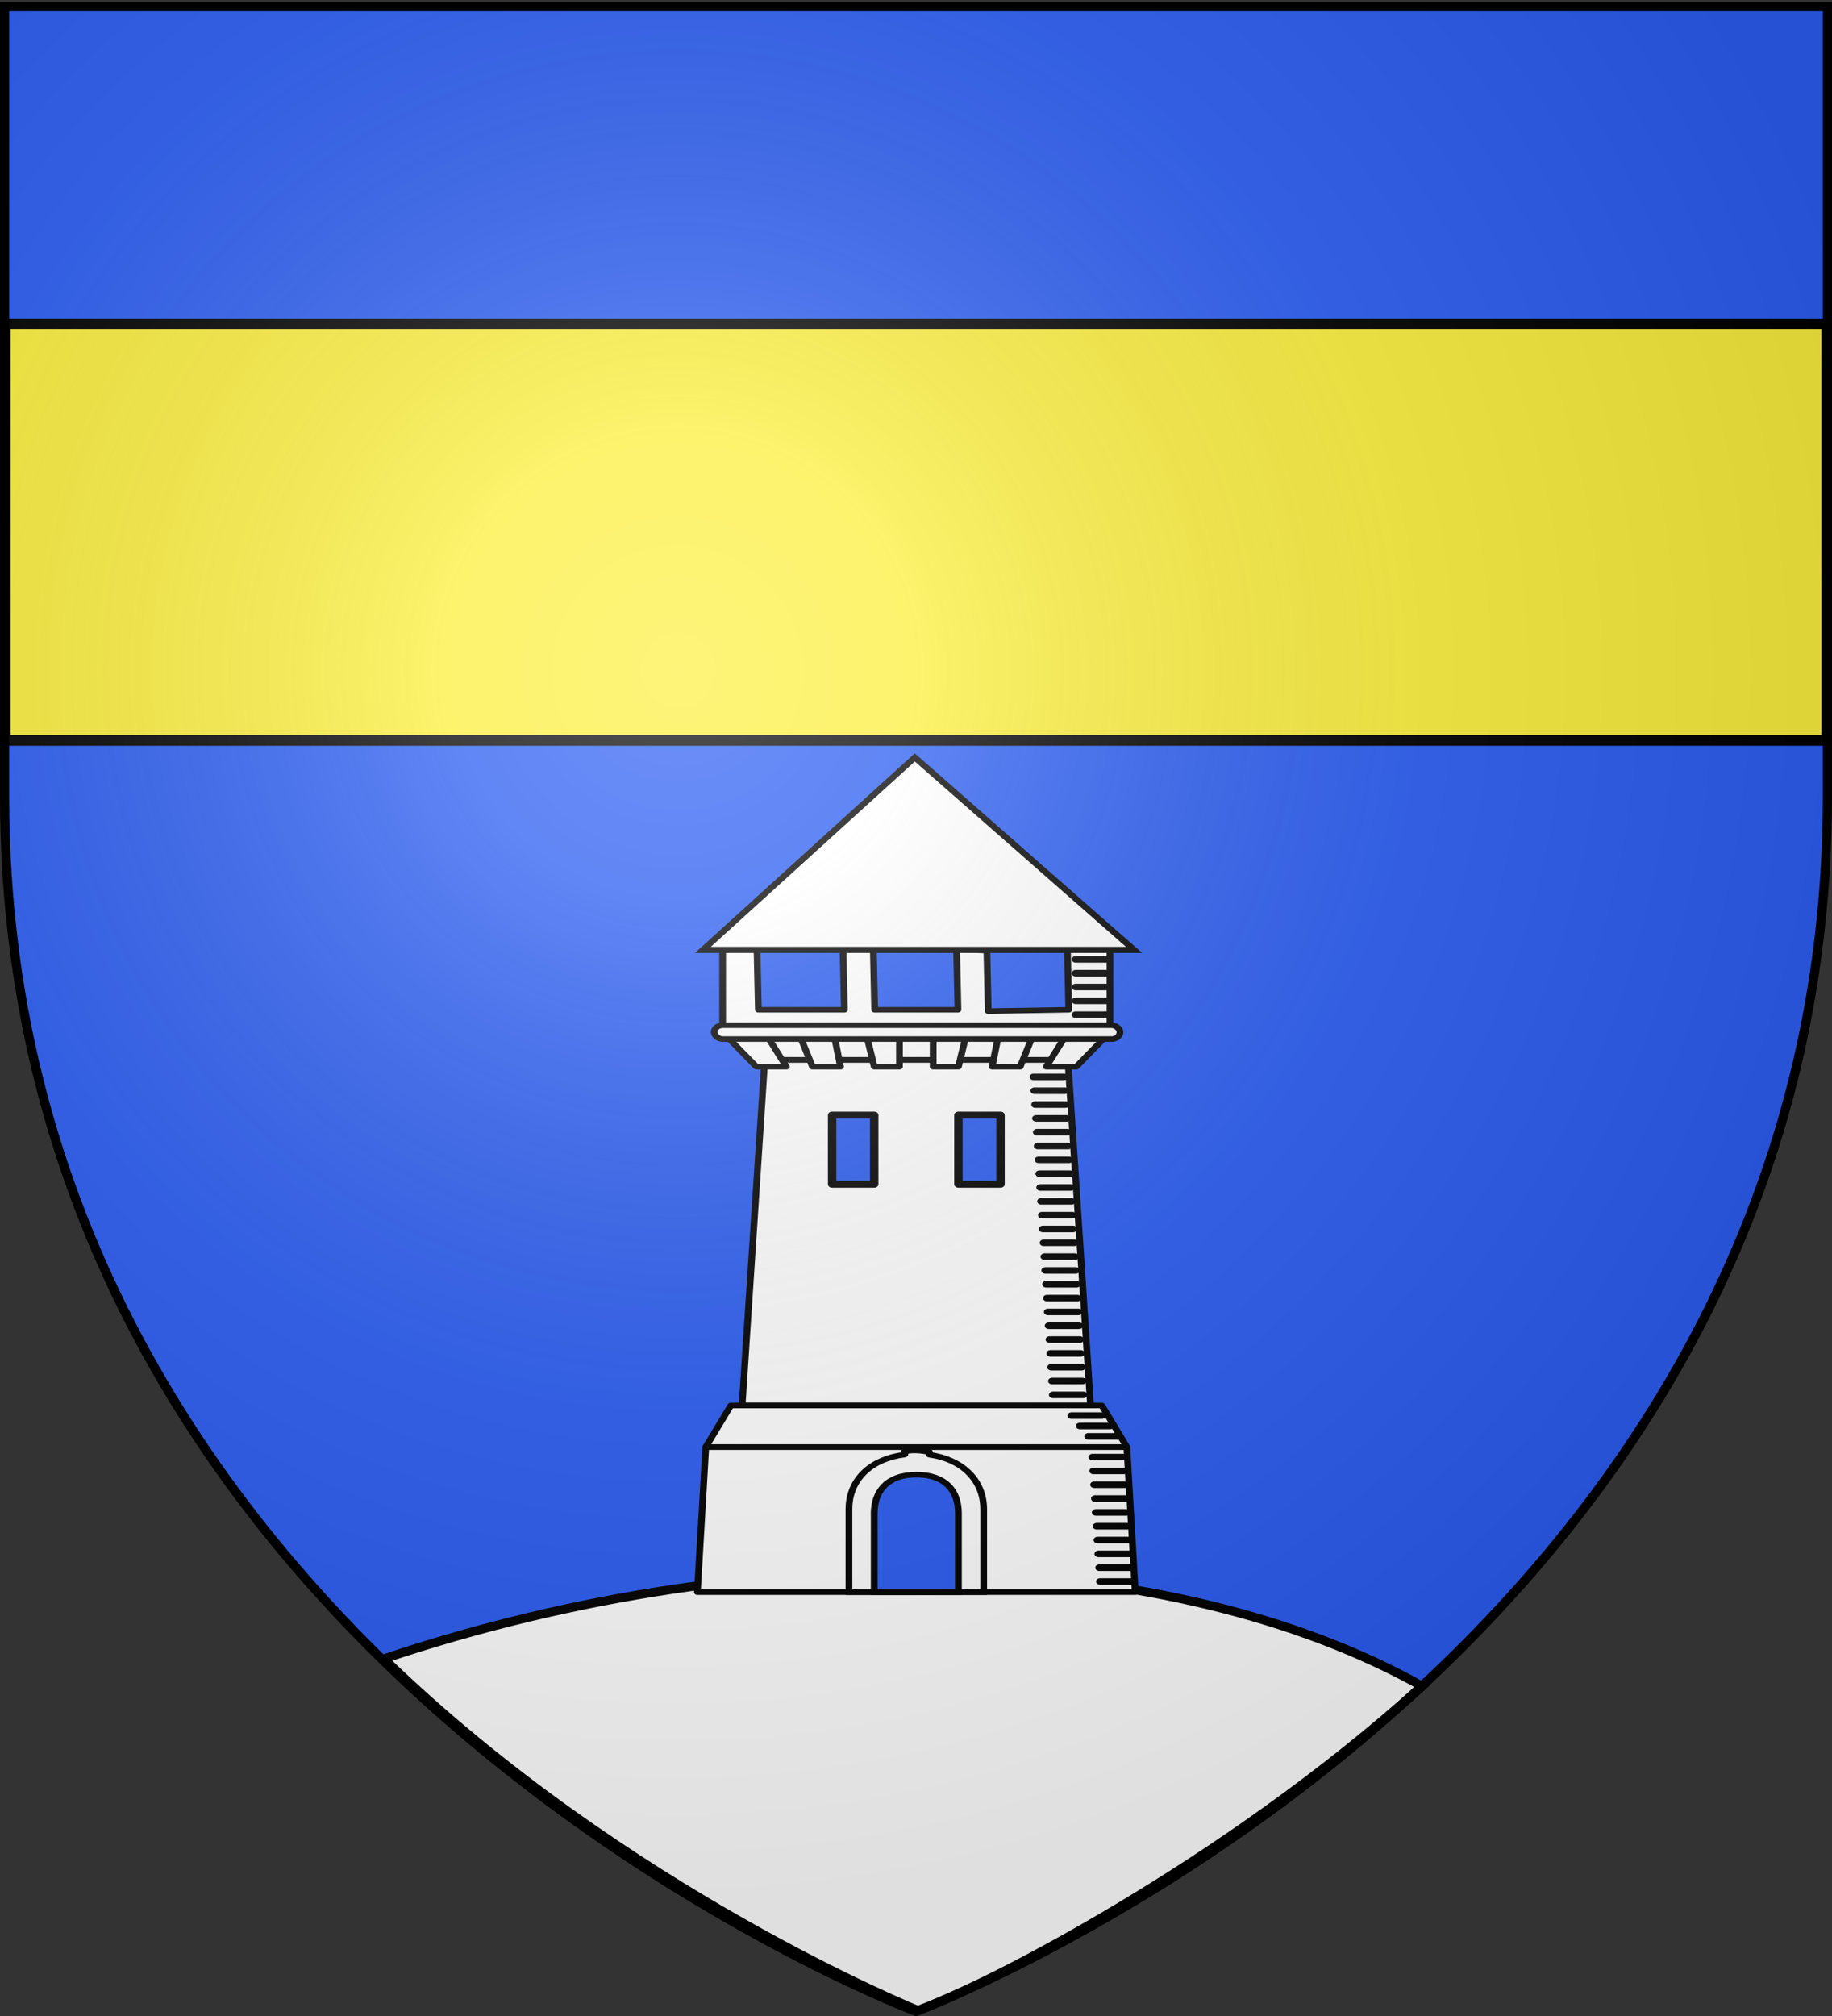
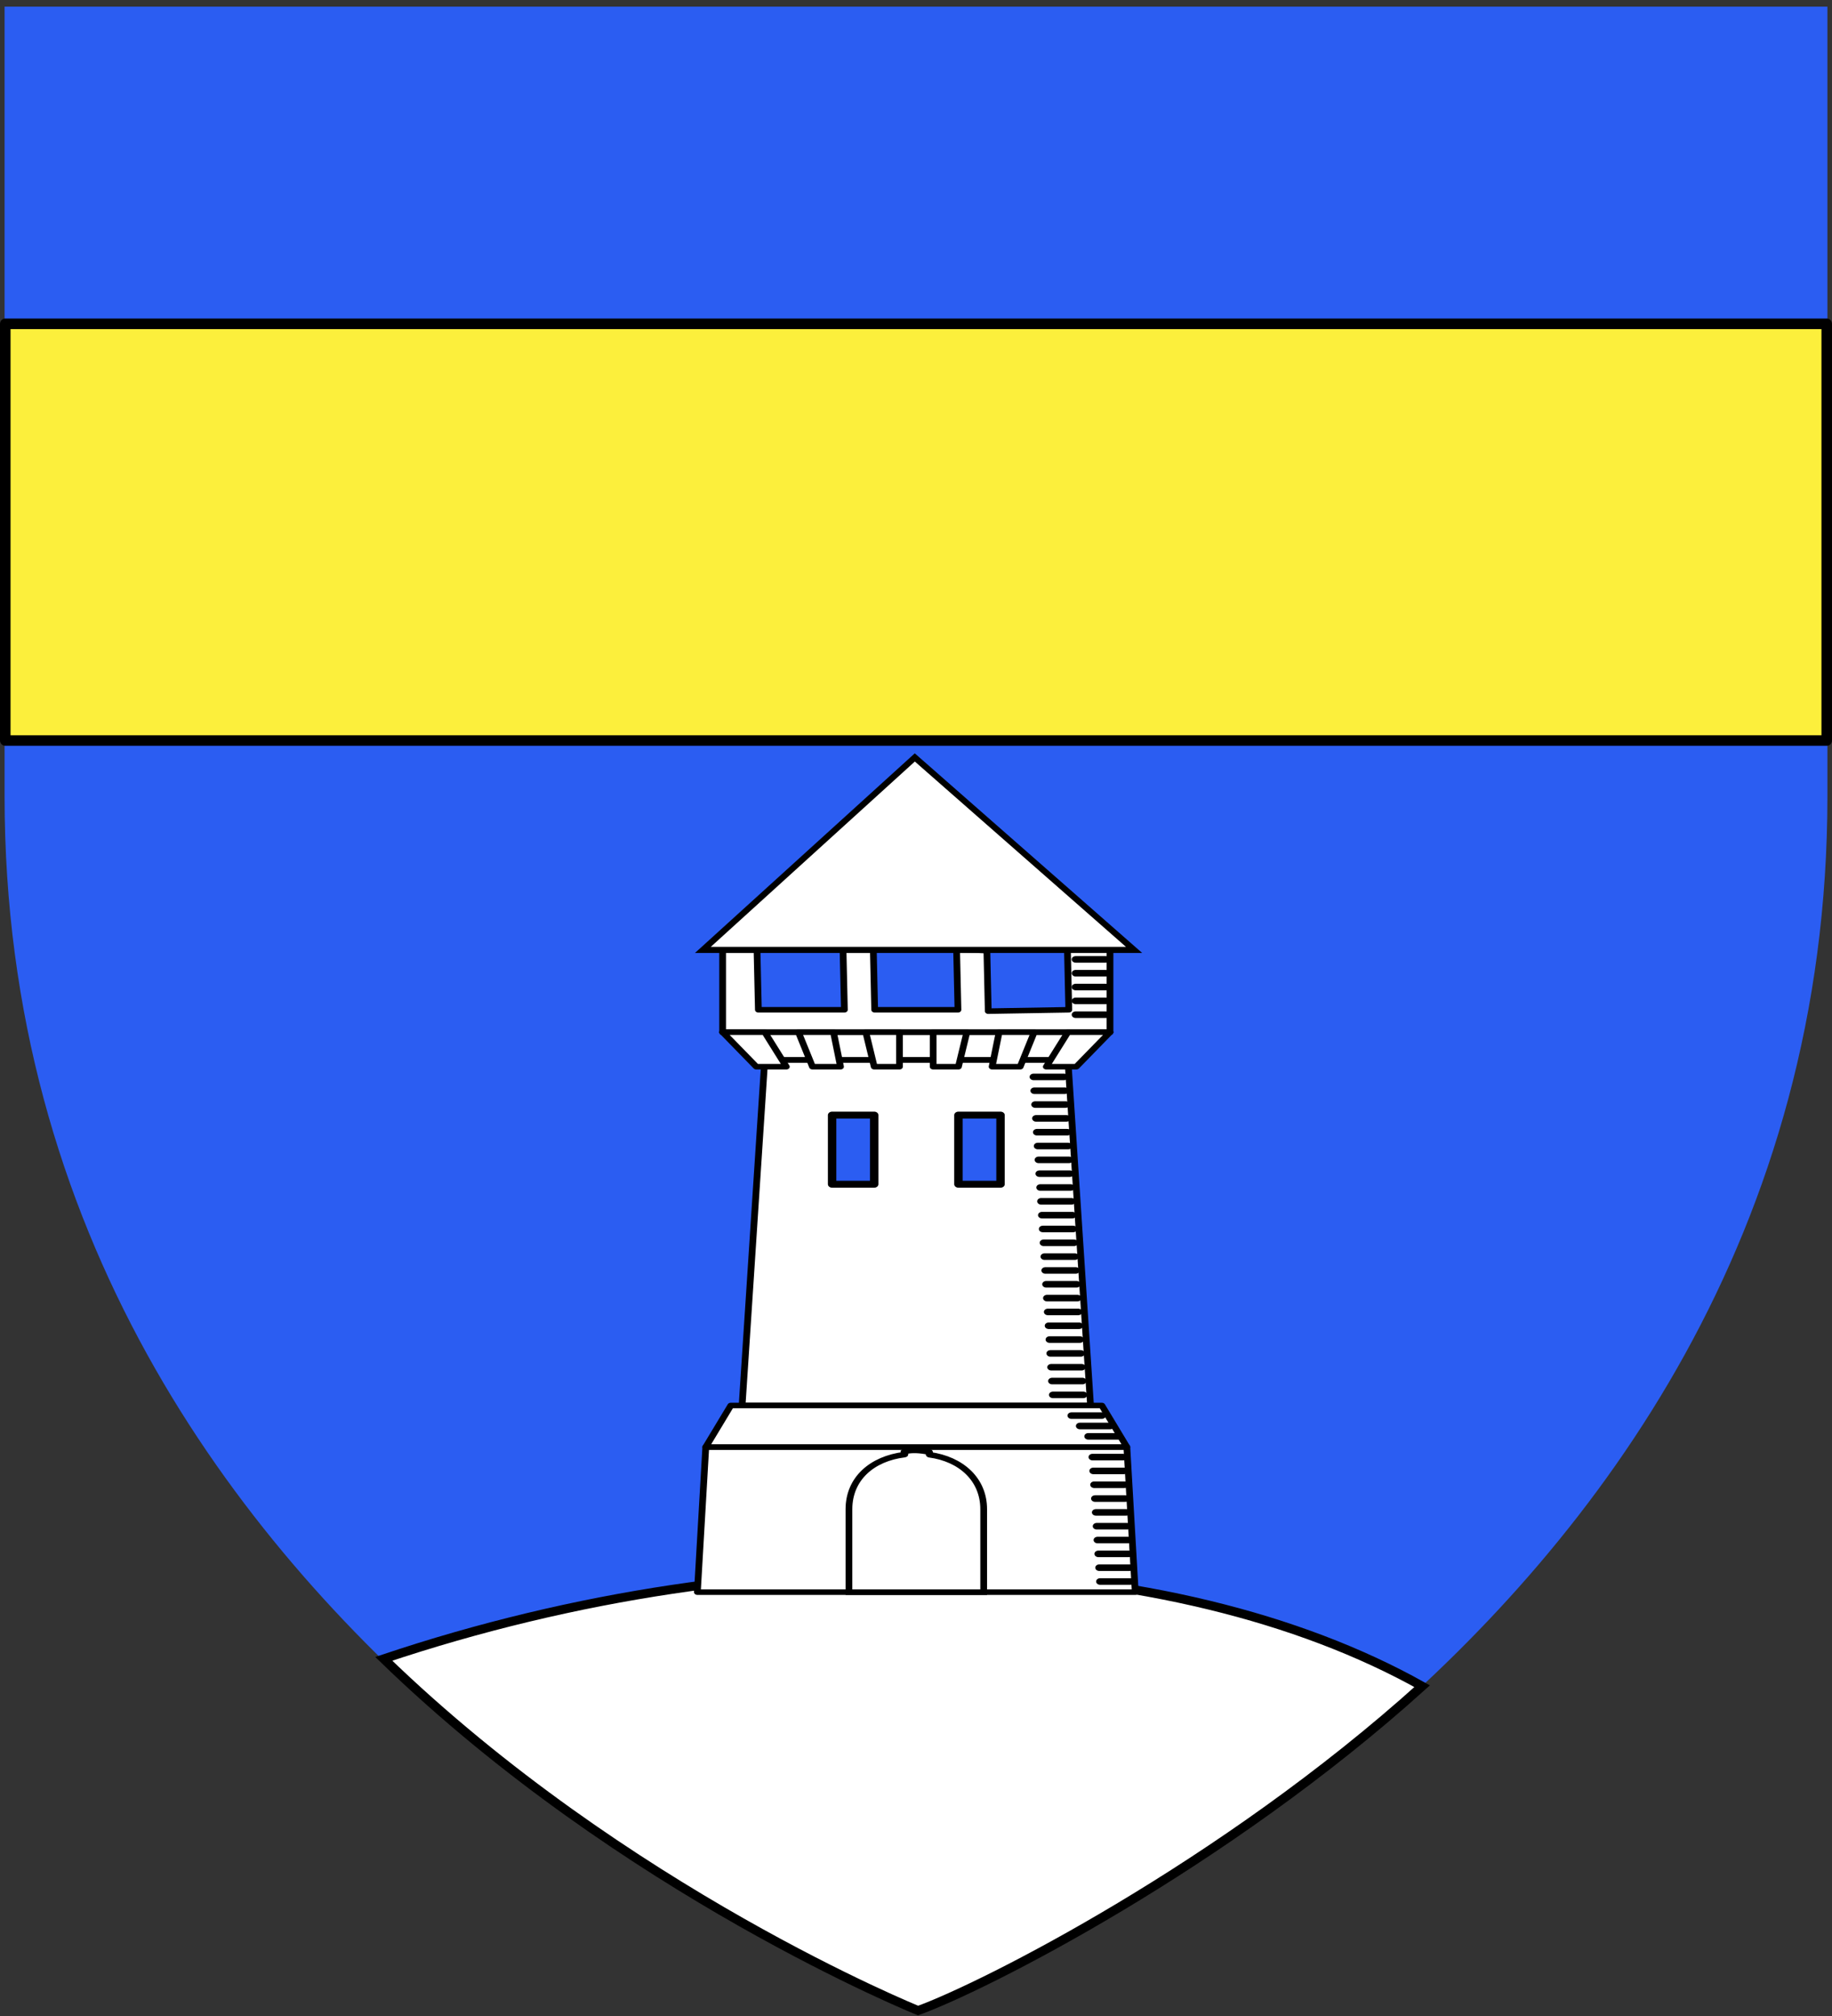
<svg xmlns="http://www.w3.org/2000/svg" xmlns:xlink="http://www.w3.org/1999/xlink" id="svg2" width="600" height="660" version="1.0">
  <rect width="100%" height="100%" fill="#333333" stroke="none" />
  <defs id="defs6">
    <g id="s-0">
      <g id="c-8">
        <path id="t-40" d="M0 0v1h.5L0 0z" transform="rotate(18 3.157 -.5)" />
        <use xlink:href="#t-40" id="use2144-4" width="810" height="540" x="0" y="0" transform="scale(-1 1)" />
      </g>
      <g id="a-6">
        <use xlink:href="#c-8" id="use2147-46" width="810" height="540" x="0" y="0" transform="rotate(72)" />
        <use xlink:href="#c-8" id="use2149-4" width="810" height="540" x="0" y="0" transform="rotate(144)" />
      </g>
      <use xlink:href="#a-6" id="use2151-3" width="810" height="540" x="0" y="0" transform="scale(-1 1)" />
    </g>
    <g id="s-0-0">
      <g id="c-8-0">
        <path id="t-40-1" d="M0 0v1h.5L0 0z" transform="rotate(18 3.157 -.5)" />
        <use xlink:href="#t-40-1" id="use2144-4-4" width="810" height="540" x="0" y="0" transform="scale(-1 1)" />
      </g>
      <g id="a-6-0">
        <use xlink:href="#c-8-0" id="use2147-46-2" width="810" height="540" x="0" y="0" transform="rotate(72)" />
        <use xlink:href="#c-8-0" id="use2149-4-2" width="810" height="540" x="0" y="0" transform="rotate(144)" />
      </g>
      <use xlink:href="#a-6-0" id="use2151-3-9" width="810" height="540" x="0" y="0" transform="scale(-1 1)" />
    </g>
    <g id="s-1-3-3">
      <g id="c-1-0-4">
        <path id="t-8-4-1" d="M0 0v1h.5L0 0z" transform="rotate(18 3.157 -.5)" />
        <use xlink:href="#t-8-4-1" id="use2144-5-8-8" width="810" height="540" x="0" y="0" transform="scale(-1 1)" />
      </g>
      <g id="a-2-5-5">
        <use xlink:href="#c-1-0-4" id="use2147-0-5-7" width="810" height="540" x="0" y="0" transform="rotate(72)" />
        <use xlink:href="#c-1-0-4" id="use2149-1-5-1" width="810" height="540" x="0" y="0" transform="rotate(144)" />
      </g>
      <use xlink:href="#a-2-5-5" id="use2151-1-4-2" width="810" height="540" x="0" y="0" transform="scale(-1 1)" />
    </g>
    <g id="s">
      <g id="c">
        <path id="t" d="M0 0v1h.5L0 0z" transform="rotate(18 3.157 -.5)" />
        <use xlink:href="#t" id="use2144" width="810" height="540" x="0" y="0" transform="scale(-1 1)" />
      </g>
      <g id="a">
        <use xlink:href="#c" id="use2147" width="810" height="540" x="0" y="0" transform="rotate(72)" />
        <use xlink:href="#c" id="use2149" width="810" height="540" x="0" y="0" transform="rotate(144)" />
      </g>
      <use xlink:href="#a" id="use2151" width="810" height="540" x="0" y="0" transform="scale(-1 1)" />
    </g>
    <g id="s-1">
      <g id="c-1">
        <path id="t-8" d="M0 0v1h.5L0 0z" transform="rotate(18 3.157 -.5)" />
        <use xlink:href="#t-8" id="use2144-5" width="810" height="540" x="0" y="0" transform="scale(-1 1)" />
      </g>
      <g id="a-2">
        <use xlink:href="#c-1" id="use2147-0" width="810" height="540" x="0" y="0" transform="rotate(72)" />
        <use xlink:href="#c-1" id="use2149-1" width="810" height="540" x="0" y="0" transform="rotate(144)" />
      </g>
      <use xlink:href="#a-2" id="use2151-1" width="810" height="540" x="0" y="0" transform="scale(-1 1)" />
    </g>
    <g id="s-4">
      <g id="c-7">
        <path id="t-4" d="M0 0v1h.5L0 0z" transform="rotate(18 3.157 -.5)" />
        <use xlink:href="#t-4" id="use2144-1" width="810" height="540" x="0" y="0" transform="scale(-1 1)" />
      </g>
      <g id="a-8">
        <use xlink:href="#c-7" id="use2147-08" width="810" height="540" x="0" y="0" transform="rotate(72)" />
        <use xlink:href="#c-7" id="use2149-8" width="810" height="540" x="0" y="0" transform="rotate(144)" />
      </g>
      <use xlink:href="#a-8" id="use2151-17" width="810" height="540" x="0" y="0" transform="scale(-1 1)" />
    </g>
    <g id="s-5">
      <g id="c-11">
        <path id="t-6" d="M0 0v1h.5L0 0z" transform="rotate(18 3.157 -.5)" />
        <use xlink:href="#t-6" id="use2144-19" width="810" height="540" x="0" y="0" transform="scale(-1 1)" />
      </g>
      <g id="a-3">
        <use xlink:href="#c-11" id="use2147-4" width="810" height="540" x="0" y="0" transform="rotate(72)" />
        <use xlink:href="#c-11" id="use2149-7" width="810" height="540" x="0" y="0" transform="rotate(144)" />
      </g>
      <use xlink:href="#a-3" id="use2151-9" width="810" height="540" x="0" y="0" transform="scale(-1 1)" />
    </g>
    <g id="s-5-4">
      <g id="c-11-0">
        <path id="t-6-6" d="M0 0v1h.5L0 0z" transform="rotate(18 3.157 -.5)" />
        <use xlink:href="#t-6-6" id="use2144-19-5" width="810" height="540" x="0" y="0" transform="scale(-1 1)" />
      </g>
      <g id="a-3-3">
        <use xlink:href="#c-11-0" id="use2147-4-8" width="810" height="540" x="0" y="0" transform="rotate(72)" />
        <use xlink:href="#c-11-0" id="use2149-7-5" width="810" height="540" x="0" y="0" transform="rotate(144)" />
      </g>
      <use xlink:href="#a-3-3" id="use2151-9-1" width="810" height="540" x="0" y="0" transform="scale(-1 1)" />
    </g>
    <g id="s-4-6">
      <g id="c-7-7">
        <path id="t-4-1" d="M0 0v1h.5L0 0z" transform="rotate(18 3.157 -.5)" />
        <use xlink:href="#t-4-1" id="use2144-1-8" width="810" height="540" x="0" y="0" transform="scale(-1 1)" />
      </g>
      <g id="a-8-4">
        <use xlink:href="#c-7-7" id="use2147-08-9" width="810" height="540" x="0" y="0" transform="rotate(72)" />
        <use xlink:href="#c-7-7" id="use2149-8-7" width="810" height="540" x="0" y="0" transform="rotate(144)" />
      </g>
      <use xlink:href="#a-8-4" id="use2151-17-3" width="810" height="540" x="0" y="0" transform="scale(-1 1)" />
    </g>
    <g id="s-1-3">
      <g id="c-1-0">
        <path id="t-8-4" d="M0 0v1h.5L0 0z" transform="rotate(18 3.157 -.5)" />
        <use xlink:href="#t-8-4" id="use2144-5-8" width="810" height="540" x="0" y="0" transform="scale(-1 1)" />
      </g>
      <g id="a-2-5">
        <use xlink:href="#c-1-0" id="use2147-0-5" width="810" height="540" x="0" y="0" transform="rotate(72)" />
        <use xlink:href="#c-1-0" id="use2149-1-5" width="810" height="540" x="0" y="0" transform="rotate(144)" />
      </g>
      <use xlink:href="#a-2-5" id="use2151-1-4" width="810" height="540" x="0" y="0" transform="scale(-1 1)" />
    </g>
    <g id="s-4-6-2">
      <g id="c-7-7-5">
        <path id="t-4-1-9" d="M0 0v1h.5L0 0z" transform="rotate(18 3.157 -.5)" />
        <use xlink:href="#t-4-1-9" id="use2144-1-8-6" width="810" height="540" x="0" y="0" transform="scale(-1 1)" />
      </g>
      <g id="a-8-4-7">
        <use xlink:href="#c-7-7-5" id="use2147-08-9-7" width="810" height="540" x="0" y="0" transform="rotate(72)" />
        <use xlink:href="#c-7-7-5" id="use2149-8-7-3" width="810" height="540" x="0" y="0" transform="rotate(144)" />
      </g>
      <use xlink:href="#a-8-4-7" id="use2151-17-3-7" width="810" height="540" x="0" y="0" transform="scale(-1 1)" />
    </g>
    <g id="s-3">
      <g id="c-0">
        <path id="t-3" d="M0 0v1h.5L0 0z" transform="rotate(18 3.157 -.5)" />
        <use xlink:href="#t-3" id="use2144-3" width="810" height="540" x="0" y="0" transform="scale(-1 1)" />
      </g>
      <g id="a-4">
        <use xlink:href="#c-0" id="use2147-7" width="810" height="540" x="0" y="0" transform="rotate(72)" />
        <use xlink:href="#c-0" id="use2149-6" width="810" height="540" x="0" y="0" transform="rotate(144)" />
      </g>
      <use xlink:href="#a-4" id="use2151-16" width="810" height="540" x="0" y="0" transform="scale(-1 1)" />
    </g>
    <g id="s-8">
      <g id="c-71">
        <path id="t-0" d="M0 0v1h.5L0 0z" transform="rotate(18 3.157 -.5)" />
        <use xlink:href="#t-0" id="use2144-7" width="810" height="540" x="0" y="0" transform="scale(-1 1)" />
      </g>
      <g id="a-60">
        <use xlink:href="#c-71" id="use2147-9" width="810" height="540" x="0" y="0" transform="rotate(72)" />
        <use xlink:href="#c-71" id="use2149-2" width="810" height="540" x="0" y="0" transform="rotate(144)" />
      </g>
      <use xlink:href="#a-60" id="use2151-5" width="810" height="540" x="0" y="0" transform="scale(-1 1)" />
    </g>
    <g id="s-1-6">
      <g id="c-1-8">
        <path id="t-8-0" d="M0 0v1h.5L0 0z" transform="rotate(18 3.157 -.5)" />
        <use xlink:href="#t-8-0" id="use2144-5-9" width="810" height="540" x="0" y="0" transform="scale(-1 1)" />
      </g>
      <g id="a-2-3">
        <use xlink:href="#c-1-8" id="use2147-0-4" width="810" height="540" x="0" y="0" transform="rotate(72)" />
        <use xlink:href="#c-1-8" id="use2149-1-3" width="810" height="540" x="0" y="0" transform="rotate(144)" />
      </g>
      <use xlink:href="#a-2-3" id="use2151-1-0" width="810" height="540" x="0" y="0" transform="scale(-1 1)" />
    </g>
    <g id="s-4-65">
      <g id="c-7-0">
        <path id="t-4-2" d="M0 0v1h.5L0 0z" transform="rotate(18 3.157 -.5)" />
        <use xlink:href="#t-4-2" id="use2144-1-1" width="810" height="540" x="0" y="0" transform="scale(-1 1)" />
      </g>
      <g id="a-8-3">
        <use xlink:href="#c-7-0" id="use2147-08-2" width="810" height="540" x="0" y="0" transform="rotate(72)" />
        <use xlink:href="#c-7-0" id="use2149-8-4" width="810" height="540" x="0" y="0" transform="rotate(144)" />
      </g>
      <use xlink:href="#a-8-3" id="use2151-17-0" width="810" height="540" x="0" y="0" transform="scale(-1 1)" />
    </g>
    <g id="s-5-47">
      <g id="c-11-5">
        <path id="t-6-0" d="M0 0v1h.5L0 0z" transform="rotate(18 3.157 -.5)" />
        <use xlink:href="#t-6-0" id="use2144-19-7" width="810" height="540" x="0" y="0" transform="scale(-1 1)" />
      </g>
      <g id="a-3-1">
        <use xlink:href="#c-11-5" id="use2147-4-89" width="810" height="540" x="0" y="0" transform="rotate(72)" />
        <use xlink:href="#c-11-5" id="use2149-7-0" width="810" height="540" x="0" y="0" transform="rotate(144)" />
      </g>
      <use xlink:href="#a-3-1" id="use2151-9-4" width="810" height="540" x="0" y="0" transform="scale(-1 1)" />
    </g>
    <g id="s-5-4-0">
      <g id="c-11-0-8">
-         <path id="t-6-6-7" d="M0 0v1h.5L0 0z" transform="rotate(18 3.157 -.5)" />
        <use xlink:href="#t-6-6-7" id="use2144-19-5-4" width="810" height="540" x="0" y="0" transform="scale(-1 1)" />
      </g>
      <g id="a-3-3-5">
        <use xlink:href="#c-11-0-8" id="use2147-4-8-5" width="810" height="540" x="0" y="0" transform="rotate(72)" />
        <use xlink:href="#c-11-0-8" id="use2149-7-5-0" width="810" height="540" x="0" y="0" transform="rotate(144)" />
      </g>
      <use xlink:href="#a-3-3-5" id="use2151-9-1-9" width="810" height="540" x="0" y="0" transform="scale(-1 1)" />
    </g>
    <radialGradient xlink:href="#linearGradient2893" id="radialGradient3163" cx="221.445" cy="226.331" r="300" fx="221.445" fy="226.331" gradientTransform="matrix(1.353 0 0 1.349 -77.63 -85.747)" gradientUnits="userSpaceOnUse" />
    <linearGradient id="linearGradient2893">
      <stop id="stop2895" offset="0" style="stop-color:white;stop-opacity:.314" />
      <stop id="stop2897" offset=".19" style="stop-color:white;stop-opacity:.251" />
      <stop id="stop2901" offset=".6" style="stop-color:#6b6b6b;stop-opacity:.125" />
      <stop id="stop2899" offset="1" style="stop-color:black;stop-opacity:.125" />
    </linearGradient>
    <style id="style33" type="text/css">.Rand2,.Rand4,.Rand6{stroke:#202020;stroke-width:30}.Rand4,.Rand6{stroke-width:60}.Rand6{stroke-width:90}.Schwarz{fill:#000}.Blau{fill:#00f}.Gold{fill:#ffef00}.Silber{fill:#fff}</style>
  </defs>
  <g id="layer3" style="display:inline">
    <path id="path2855" d="M300 658.5s298.5-112.32 298.5-397.772V2.176H1.5v258.552C1.5 546.18 300 658.5 300 658.5Z" style="display:inline;fill:#2b5df2;fill-opacity:1;fill-rule:evenodd;stroke:none;stroke-width:1px;stroke-linecap:butt;stroke-linejoin:miter;stroke-opacity:1" />
    <g id="g51044" style="display:inline" transform="translate(-247.143 83.788)">
      <path id="rect10988" d="M248.869 22.223h596.548v136.419H248.869z" style="display:inline;opacity:1;fill:#fcef3c;fill-opacity:1;fill-rule:nonzero;stroke:#000;stroke-width:3.452;stroke-linecap:round;stroke-linejoin:round;stroke-miterlimit:4;stroke-dasharray:none;stroke-dashoffset:0;stroke-opacity:1" />
      <g id="g51235" transform="translate(247.872 -82.94)">
        <path id="path12658" d="M134.266 548.208C207.545 623.754 297.2 662.21 297.2 662.21c20.116-7.737 93.023-46.918 153.713-105.128-75.952-45.245-200.05-50.479-316.647-8.874z" style="display:inline;fill:#fff;fill-opacity:1;stroke:#000;stroke-width:2.881;stroke-miterlimit:4;stroke-dasharray:none;stroke-opacity:1;fill-rule:evenodd;stroke-linecap:butt;stroke-linejoin:miter" transform="matrix(1.074 0 0 1.01 -19.238 -11.467)" />
      </g>
      <g id="g3583" style="display:inline" transform="matrix(2.758 0 0 2.263 263.249 78.927)">
        <path id="path2260" d="m84.972 81.428-2.687 50h41.375l-2.688-50z" style="fill:#fff;fill-rule:evenodd;stroke:#000;stroke-width:.8;stroke-linecap:butt;stroke-linejoin:miter;stroke-miterlimit:4;stroke-dasharray:none;stroke-opacity:1" />
        <path id="path3471" d="m77.972 137.428-1 21h52l-1-21z" style="fill:#fff;fill-rule:evenodd;stroke:#000;stroke-width:.8;stroke-linecap:butt;stroke-linejoin:round;stroke-miterlimit:4;stroke-dasharray:none;stroke-opacity:1" />
        <path id="rect3155" d="M79.972 65.428v12h46v-12h-5.055l.162 8.752-9.565.198-.162-8.752-3.597-.198.162 8.752h-9.89l-.161-8.752h-3.597l.162 8.752H84.217l-.162-8.752z" style="fill:#fff;fill-opacity:1;fill-rule:evenodd;stroke:#000;stroke-width:.8;stroke-linecap:round;stroke-linejoin:round;stroke-miterlimit:4;stroke-dasharray:none;stroke-dashoffset:0;stroke-opacity:1" />
        <path id="path3157" d="m79.972 77.428 5 3.988h36l5-3.988z" style="fill:#fff;fill-opacity:1;fill-rule:evenodd;stroke:#000;stroke-width:.8;stroke-linecap:round;stroke-linejoin:round;stroke-miterlimit:4;stroke-dasharray:none;stroke-opacity:1" />
        <path id="path3321" d="m79.972 77.416 4 5h3.566l-2.566-5z" style="fill:#fff;fill-rule:evenodd;stroke:#000;stroke-width:.8;stroke-linecap:round;stroke-linejoin:round;stroke-miterlimit:4;stroke-dasharray:none;stroke-opacity:1" />
        <use xlink:href="#path3321" id="use3323" width="1" height="1" x="0" y="0" transform="matrix(-1 0 0 1 205.945 0)" />
        <path id="path3325" d="m88.972 77.416 1.667 5h3.333l-.833-5z" style="fill:#fff;fill-rule:evenodd;stroke:#000;stroke-width:.8;stroke-linecap:round;stroke-linejoin:round;stroke-miterlimit:4;stroke-dasharray:none;stroke-opacity:1" />
        <use xlink:href="#path3325" id="use3327" width="1" height="1" x="0" y="0" transform="matrix(-1 0 0 1 205.945 0)" />
        <path id="path3329" d="M96.972 77.416h4v5h-3z" style="fill:#fff;fill-rule:evenodd;stroke:#000;stroke-width:.8;stroke-linecap:butt;stroke-linejoin:round;stroke-miterlimit:4;stroke-dasharray:none;stroke-opacity:1" />
        <use xlink:href="#path3329" id="use3331" width="1" height="1" x="0" y="0" transform="matrix(-1 0 0 1 205.945 0)" />
-         <rect id="rect3351" width="48.191" height="2" x="78.972" y="76.416" ry="1" style="fill:#fff;fill-opacity:1;fill-rule:evenodd;stroke:#000;stroke-width:.8;stroke-linecap:round;stroke-linejoin:round;stroke-miterlimit:4;stroke-dasharray:none;stroke-dashoffset:0;stroke-opacity:1" />
        <path id="rect3353" d="M92.972 89.416h5v10h-5z" style="fill:#2b5df2;fill-opacity:1;fill-rule:evenodd;stroke:#000;stroke-width:1;stroke-linecap:round;stroke-linejoin:round;stroke-miterlimit:4;stroke-dasharray:none;stroke-dashoffset:0;stroke-opacity:1" />
        <use xlink:href="#rect3353" id="use3355" width="1" height="1" x="15" y="0" style="fill:#2b5df2;fill-opacity:1" />
        <path id="path3357" d="M121.898 66.89h3.6" style="fill:none;fill-rule:evenodd;stroke:#000;stroke-width:.949px;stroke-linecap:round;stroke-linejoin:miter;stroke-opacity:1" />
        <use xlink:href="#path3357" id="use3359" width="1" height="1" x="0" y="2" />
        <use xlink:href="#path3357" id="use3361" width="1" height="1" x="0" y="4" />
        <use xlink:href="#path3357" id="use3363" width="1" height="1" x="0" y="6" />
        <use xlink:href="#path3357" id="use3365" width="1" height="1" x="0" y="8" />
        <path id="rect3495" d="M101.556 138.084c-.194.016.203.42.014.449-3.865.574-6.598 3.485-6.598 7.895v12h16v-12c0-4.293-2.659-7.255-6.44-7.878-.127-.02.11-.386-.02-.401-1.131-.231-1.977-.34-2.955-.065z" style="fill:#fff;fill-opacity:1;fill-rule:evenodd;stroke:#000;stroke-width:.8;stroke-miterlimit:4;stroke-dasharray:none;stroke-opacity:1" />
-         <path id="path2266" d="M97.972 147.022v11.406h10v-11.406c0-3.372-1.648-5.592-5-5.594-3.5 0-5 2.478-5 5.594z" style="fill:#2b5df2;fill-opacity:1;fill-rule:evenodd;stroke:#000;stroke-width:.8;stroke-miterlimit:4;stroke-dasharray:none;stroke-opacity:1" />
        <g id="g3297" transform="translate(-262.028 -409.947)">
          <use xlink:href="#path3357" id="use3279" width="1" height="1" x="-5" y="17" transform="translate(262.028 409.947)" />
          <use xlink:href="#use3279" id="use3281" width="1" height="1" x=".1" y="2" />
          <use xlink:href="#use3279" id="use3283" width="1" height="1" x=".2" y="4" />
          <use xlink:href="#use3279" id="use3285" width="1" height="1" x=".3" y="6" />
          <use xlink:href="#use3279" id="use3287" width="1" height="1" x=".4" y="8" />
        </g>
        <use xlink:href="#g3297" id="use3304" width="1" height="1" x=".5" y="10" />
        <use xlink:href="#g3297" id="use3306" width="1" height="1" x="1" y="20" />
        <use xlink:href="#g3297" id="use3308" width="1" height="1" x="1.5" y="30" />
        <use xlink:href="#g3297" id="use3310" width="1" height="1" x="2" y="40" />
        <path id="path2262" d="m80.941 131.428-2.969 6h50l-2.968-6H81.379Z" style="fill:#fff;fill-rule:evenodd;stroke:#000;stroke-width:.8;stroke-linecap:round;stroke-linejoin:round;stroke-miterlimit:4;stroke-dasharray:none;stroke-opacity:1" />
        <use xlink:href="#g3297" id="use3312" width="1" height="1" x="7" y="55" />
        <use xlink:href="#g3297" id="use3314" width="1" height="1" x="7.5" y="65" />
        <use xlink:href="#path3357" id="use3316" width="1" height="1" x="-.5" y="66" />
        <use xlink:href="#use3316" id="use3318" width="1" height="1" x="1" y="1.5" />
        <use xlink:href="#use3316" id="use3320" width="1" height="1" x="2" y="3" />
      </g>
      <path id="path62106" d="M477.346 227.193h141.216l-71.81-63.01z" style="fill:#fff;fill-rule:evenodd;stroke:#000;stroke-width:2;stroke-linecap:butt;stroke-linejoin:miter;stroke-miterlimit:4;stroke-dasharray:none;stroke-opacity:1" />
    </g>
  </g>
  <g id="layer2">
-     <path id="path2875" d="M300 658.5s298.5-112.32 298.5-397.772V2.176H1.5v258.552C1.5 546.18 300 658.5 300 658.5z" style="opacity:1;fill:url(#radialGradient3163);fill-opacity:1;fill-rule:evenodd;stroke:none;stroke-width:1px;stroke-linecap:butt;stroke-linejoin:miter;stroke-opacity:1" />
-   </g>
+     </g>
  <g id="layer1">
-     <path id="path1411" d="M300 658.5S1.5 546.18 1.5 260.728V2.176h597v258.552C598.5 546.18 300 658.5 300 658.5z" style="opacity:1;fill:none;fill-opacity:1;fill-rule:evenodd;stroke:#000;stroke-width:3;stroke-linecap:butt;stroke-linejoin:miter;stroke-miterlimit:4;stroke-dasharray:none;stroke-opacity:1" />
-   </g>
+     </g>
</svg>